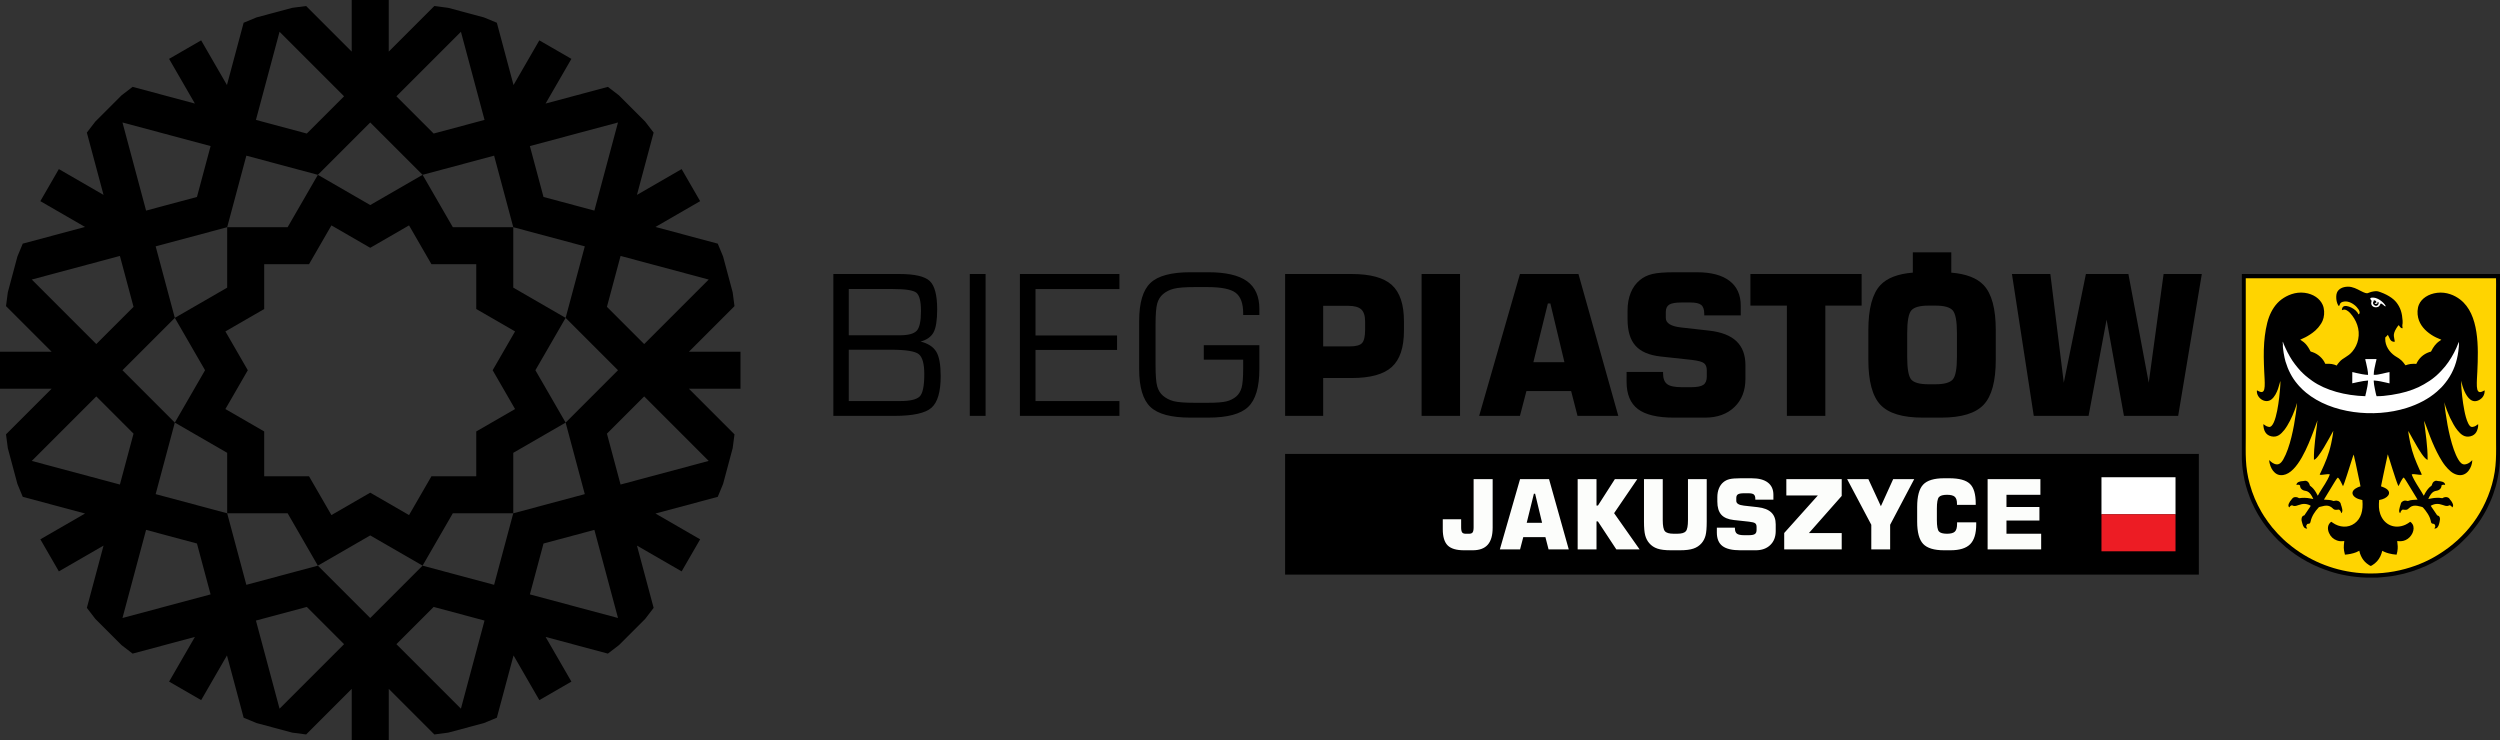
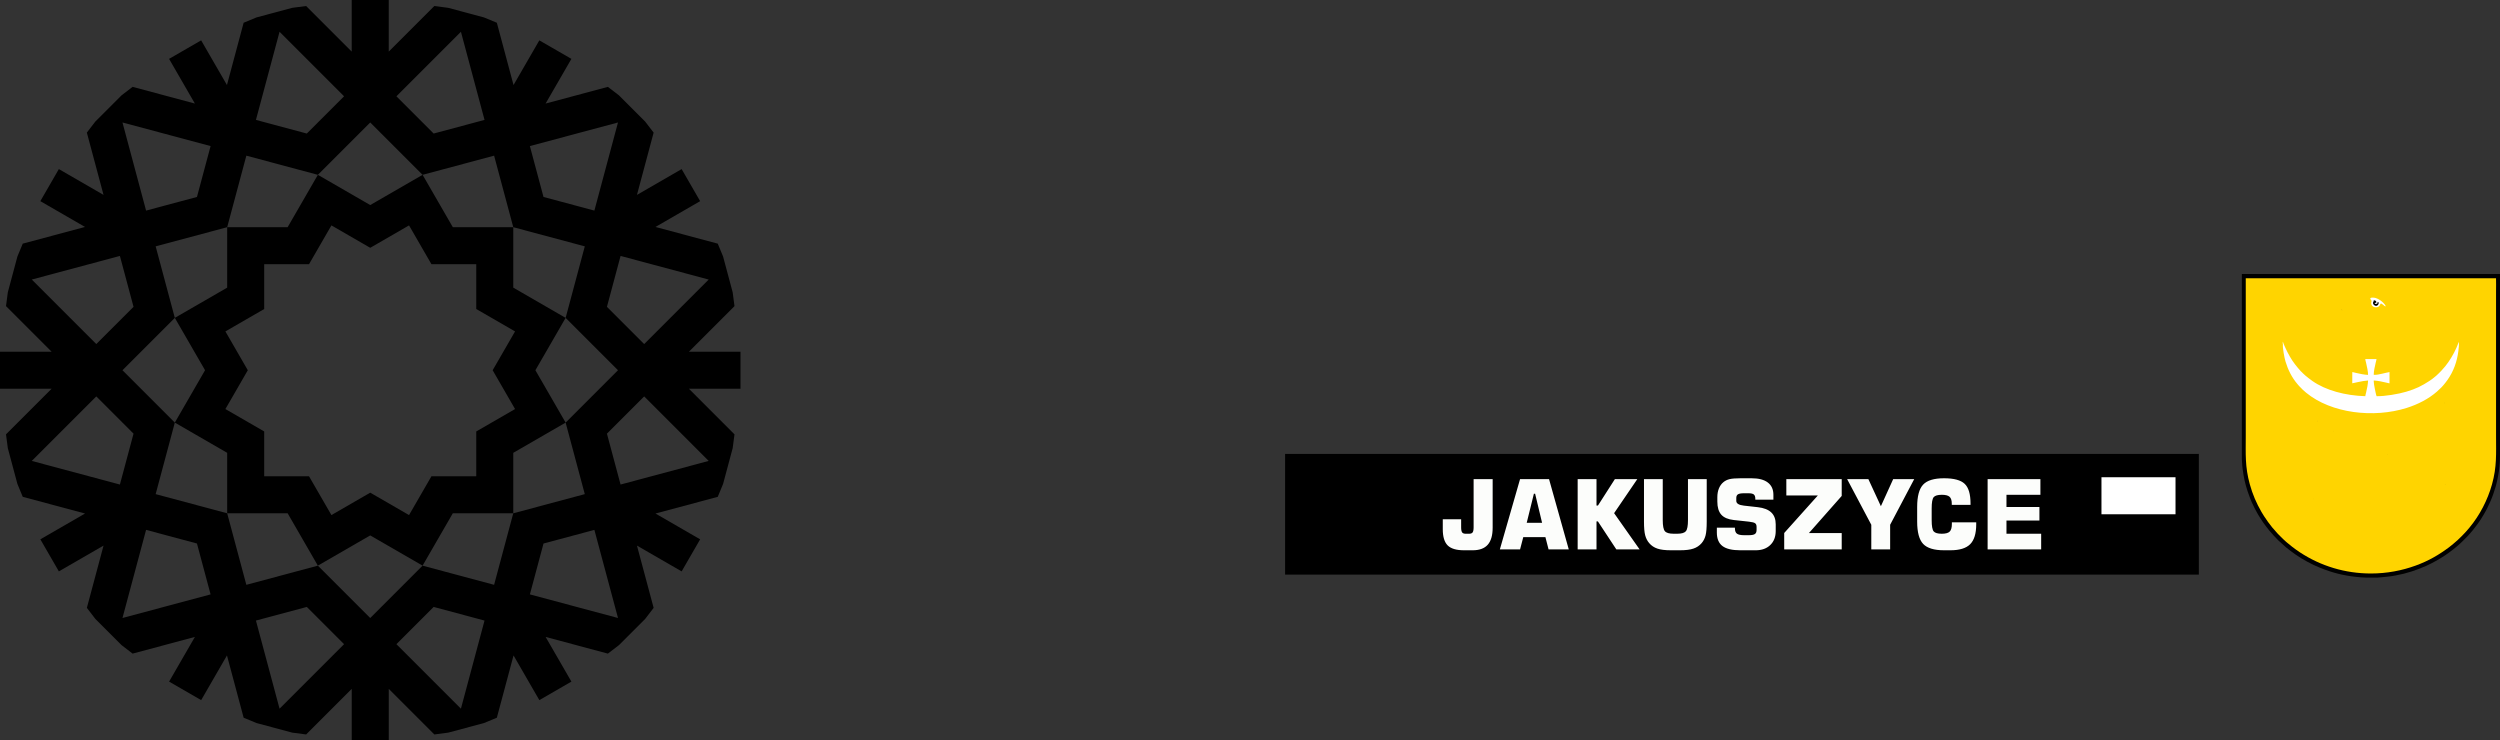
<svg xmlns="http://www.w3.org/2000/svg" version="1.1" id="Layer_1" x="0px" y="0px" width="352.72px" height="104.471px" viewBox="0 0 352.72 104.471" enable-background="new 0 0 352.72 104.471" xml:space="preserve">
  <rect x="0" y="0" width="352.72" height="104.471" fill="#333333" stroke="none" />
  <g>
    <path fill-rule="evenodd" clip-rule="evenodd" d="M40.583,32.053l4.265-7.388l7.387,4.266l7.387-4.266l4.265,7.388h8.53v8.53   l7.387,4.266l-4.265,7.387l4.265,7.388l-7.388,4.265v8.53h-8.53l-4.265,7.387l-7.387-4.265l-7.387,4.265l-4.265-7.388h-8.53v-8.53   l-7.387-4.265l4.265-7.388l-4.265-7.387l7.387-4.265v-8.53H40.583L40.583,32.053z M37.276,37.277v6.322l-5.475,3.161l3.161,5.476   l-3.161,5.475l5.475,3.162v6.322h6.322l3.161,5.476l5.476-3.161l5.475,3.161l3.162-5.476h6.322v-6.322l5.475-3.161l-3.161-5.476   l3.161-5.476l-5.475-3.161v-6.322h-6.322l-3.162-5.476l-5.475,3.161l-5.475-3.161l-3.161,5.476H37.276L37.276,37.277z    M2.456,36.193c-0.45,1.682-0.901,3.363-1.352,5.046l-0.257,1.952l6.434,6.433H0v5.224h7.279L0.847,61.28l0.257,1.952   c0.451,1.682,0.901,3.363,1.352,5.046l0.754,1.819l8.788,2.354l-6.305,3.64l2.612,4.523l6.305-3.64l-2.354,8.787l1.199,1.563   c1.231,1.23,2.462,2.462,3.693,3.693l1.562,1.198l8.788-2.354l-3.641,6.305l4.524,2.612l3.64-6.305l2.354,8.787l1.819,0.754   c1.681,0.45,3.363,0.901,5.045,1.352l1.952,0.257l6.433-6.433v7.28h5.224v-7.28l6.433,6.433l1.952-0.257   c1.682-0.45,3.364-0.901,5.046-1.352l1.819-0.754l2.355-8.787l3.64,6.305l4.524-2.612l-3.64-6.304l8.787,2.354l1.563-1.198   c1.231-1.231,2.462-2.462,3.694-3.693l1.198-1.563l-2.355-8.787l6.305,3.64l2.611-4.523l-6.304-3.64l8.787-2.354l0.753-1.819   c0.451-1.682,0.902-3.363,1.353-5.046l0.257-1.951l-6.433-6.434h7.28v-5.224h-7.28l6.433-6.433l-0.257-1.952   c-0.451-1.682-0.901-3.363-1.352-5.046l-0.753-1.818l-8.788-2.354l6.304-3.641l-2.611-4.523l-6.305,3.64l2.354-8.787l-1.199-1.563   c-1.231-1.23-2.462-2.462-3.693-3.693l-1.562-1.199l-8.788,2.355l3.64-6.305l-4.524-2.612l-3.64,6.304l-2.354-8.787l-1.819-0.753   c-1.682-0.451-3.364-0.901-5.045-1.352L61.28,0.847L54.847,7.28V0h-5.224v7.28l-6.433-6.433l-1.952,0.257   c-1.682,0.451-3.364,0.901-5.045,1.352l-1.819,0.754l-2.354,8.787l-3.64-6.304l-4.524,2.612l3.64,6.305l-8.787-2.355l-1.562,1.199   c-1.231,1.231-2.463,2.462-3.694,3.693l-1.199,1.563l2.355,8.787l-6.305-3.64l-2.612,4.523l6.305,3.64l-8.787,2.354L2.456,36.193   L2.456,36.193z M27.788,27.789l1.924-7.179l-12.433-3.331l3.331,12.433L27.788,27.789L27.788,27.789z M36.109,16.917L39.44,4.484   l9.102,9.102l-5.255,5.255L36.109,16.917L36.109,16.917z M55.929,13.585l9.102-9.102l3.331,12.433l-7.178,1.924L55.929,13.585   L55.929,13.585z M74.759,20.61l1.923,7.179l7.178,1.924l3.331-12.434L74.759,20.61L74.759,20.61z M87.555,36.109l12.433,3.332   l-9.102,9.102l-5.255-5.255L87.555,36.109L87.555,36.109z M90.886,55.929l9.101,9.102l-12.433,3.331l-1.923-7.178L90.886,55.929   L90.886,55.929z M83.861,74.76l-7.178,1.923l-1.923,7.178l12.433,3.331L83.861,74.76L83.861,74.76z M68.361,87.555L65.03,99.988   l-9.101-9.102l5.254-5.255L68.361,87.555L68.361,87.555z M48.542,90.886l-9.101,9.101l-3.332-12.433l7.178-1.923L48.542,90.886   L48.542,90.886z M29.711,83.861l-1.923-7.178l-7.178-1.924l-3.331,12.433L29.711,83.861L29.711,83.861z M16.917,68.362   L4.483,65.031l9.102-9.102l5.255,5.255L16.917,68.362L16.917,68.362z M13.585,48.542L4.483,39.44l12.433-3.331l1.924,7.179   L13.585,48.542L13.585,48.542z M17.278,52.236l7.387,7.387l-2.704,10.091v0.001l0,0l10.091,2.703l2.704,10.092h0l0,0l10.091-2.704   l7.387,7.388l0-0.001v0.001l7.387-7.388l10.091,2.704l0,0l0,0l2.704-10.091l10.092-2.704l0,0   c-0.902-3.364-1.803-6.728-2.704-10.091l7.387-7.388h0c-2.462-2.463-4.924-4.925-7.387-7.387l2.704-10.092l0,0   c-3.364-0.901-6.728-1.803-10.091-2.704l-2.704-10.091l-10.091,2.703l-7.387-7.387l-7.387,7.387l-10.091-2.704l0,0.001   c-0.901,3.363-1.803,6.727-2.704,10.091c-3.719,0.996-6.657,1.784-10.091,2.704c0.901,3.363,1.802,6.727,2.704,10.091   L17.278,52.236L17.278,52.236L17.278,52.236L17.278,52.236L17.278,52.236z" />
    <path fill-rule="evenodd" clip-rule="evenodd" d="M352.72,38.659h-36.423v25.732v0.42c0.001,0.018,0.003,0.033,0.005,0.049   l0.031,0.46c0.008,0.289,0.042,0.591,0.078,0.869c0.15,1.137,0.338,2.045,0.698,3.126c0.233,0.699,0.489,1.378,0.821,2.039   c0.056,0.113,0.091,0.216,0.152,0.321l0.332,0.613c0.063,0.115,0.115,0.206,0.178,0.315c0.112,0.196,0.236,0.391,0.359,0.587   c0.125,0.2,0.26,0.38,0.39,0.575c0.229,0.347,0.563,0.752,0.818,1.076c0.194,0.246,1.042,1.189,1.25,1.372l1.13,1.019   c0.883,0.714,1.836,1.399,2.838,1.934c0.06,0.031,0.093,0.056,0.152,0.085l0.783,0.4c0.109,0.056,0.219,0.101,0.333,0.158   c0.331,0.166,1.019,0.429,1.357,0.555c1.641,0.613,3.3,0.953,5.101,1.092c0.315,0.024,0.51,0.032,0.717,0.035h0.688h0.973   c0.079-0.004,0.1-0.019,0.191-0.02c0.102,0,0.146-0.006,0.223-0.015c0.82-0.088,1.23-0.103,2.117-0.268   c1.62-0.302,2.92-0.74,4.344-1.374l0.639-0.31c0.685-0.343,1.758-0.968,2.388-1.436c0.426-0.316,0.796-0.585,1.212-0.938   c0.277-0.234,0.613-0.536,0.866-0.791l0.719-0.72c0.174-0.208,0.398-0.435,0.552-0.633c0.041-0.053,0.071-0.078,0.117-0.138   c0.21-0.271,0.418-0.516,0.621-0.798c0.074-0.104,0.137-0.185,0.205-0.288c0.066-0.101,0.125-0.178,0.192-0.28   c0.067-0.101,0.126-0.184,0.19-0.284c0.17-0.267,0.551-0.896,0.701-1.192c0.057-0.11,0.099-0.209,0.161-0.312l0.458-0.981   c0.275-0.617,0.565-1.468,0.751-2.126c0.194-0.69,0.472-2.038,0.518-2.797c0.009-0.149,0.035-0.299,0.036-0.456l0.026-0.447   c0.005-0.029,0.008-0.265,0.011-0.646V53.919C352.72,48.833,352.72,43.746,352.72,38.659z" />
    <path fill-rule="evenodd" clip-rule="evenodd" fill="#FFD400" d="M334.509,80.913c2.254,0,4.376-0.412,6.303-1.113   c1.809-0.658,3.285-1.505,4.777-2.634c0.458-0.346,0.613-0.504,1.003-0.836c0.046-0.038,0.078-0.056,0.12-0.1   c0.057-0.061,0.064-0.07,0.119-0.117c0.16-0.137,0.133-0.132,0.24-0.232c0.082-0.078,0.154-0.144,0.232-0.224   c0.077-0.08,0.151-0.17,0.232-0.241c0.174-0.155,0.281-0.308,0.449-0.479l0.428-0.5c1.449-1.739,2.564-3.898,3.177-6.095   c0.698-2.504,0.573-4.288,0.573-6.846V41.117c0-0.609,0.02-1.251-0.002-1.856l-35.31-0.001v22.236c0,2.564-0.123,4.319,0.571,6.832   c0.393,1.424,0.936,2.675,1.648,3.906c0.117,0.203,0.23,0.385,0.353,0.576c0.427,0.669,0.691,1.001,1.162,1.606l0.647,0.735   c0.085,0.086,0.128,0.163,0.227,0.247c0.119,0.1,0.519,0.536,0.695,0.689c0.087,0.074,0.157,0.153,0.248,0.226   c0.046,0.036,0.068,0.067,0.113,0.105c0.053,0.045,0.07,0.055,0.127,0.109l0.773,0.63c0.402,0.299,0.637,0.48,1.072,0.767   C327.423,79.857,330.869,80.913,334.509,80.913z" />
-     <path fill-rule="evenodd" clip-rule="evenodd" d="M330.433,43.6c-0.004,0.057-0.025,0.128,0.014,0.155   c0.26-0.109,0.41-0.102,0.662,0.033c0.17,0.091,0.36,0.257,0.465,0.373c0.869,0.967,1.432,2.289,1.139,3.72   c-0.137,0.67-0.413,1.211-0.812,1.701c-0.632,0.777-1.349,0.885-1.851,1.5c-0.092,0.113-0.305,0.353-0.361,0.493   c-0.105-0.025-0.236-0.096-0.354-0.132c-0.523-0.161-0.787-0.097-1.268-0.116c-0.316-0.763-1.032-1.392-1.809-1.651   c-0.344-0.115-0.206,0.009-0.441-0.415c-0.192-0.348-0.456-0.713-0.762-0.968c-0.221-0.184-0.396-0.267-0.516-0.365   c0.016-0.013,0-0.005,0.036-0.023l0.685-0.319c0.347-0.172,1.008-0.597,1.27-0.842c0.053-0.049,0.094-0.07,0.14-0.116l0.403-0.415   c0.334-0.446,0.59-0.723,0.754-1.379c0.146-0.591,0.106-1.305-0.126-1.827c-0.395-0.884-1.313-1.535-2.542-1.696   c-1.313-0.172-2.49,0.355-3.271,0.937c-0.821,0.611-1.397,1.524-1.756,2.487c-0.375,1.008-0.596,2.415-0.682,3.577   c-0.104,1.386-0.057,2.747,0.005,4.134c0.028,0.657,0.097,1.408,0.063,2.059c-0.064,1.265-0.754,0.708-1.094,0.567   c-0.123,1.041,1.169,1.967,2.05,1.278c0.9-0.704,1.183-2.476,1.25-2.598c0.033,0.313-0.013,0.794-0.037,1.115   c-0.063,0.853-0.485,5.51-1.562,5.366c-0.455-0.061-0.598-0.31-0.797-0.385c0.016,0.897,0.349,1.529,1.113,1.71   c0.844,0.199,1.363-0.294,1.84-0.889c0.553-0.691,1.113-1.855,1.449-2.757c0.066-0.178,0.127-0.348,0.187-0.524   c0.058-0.172,0.106-0.385,0.169-0.537c0.006,0.215-0.13,1.198-0.167,1.47c-0.272,1.971-0.816,4.824-1.774,6.492   c-0.381,0.665-0.813,0.941-1.54,0.479c-0.148-0.096-0.331-0.259-0.44-0.384c-0.016,0.535,0.285,1.207,0.533,1.511   c0.293,0.356,0.689,0.711,1.433,0.6c2.044-0.305,3.554-4.295,4.241-6.083c0.096-0.248,0.186-0.502,0.28-0.757l0.278-0.76   l0.031-0.068c0.01,0.064,0.018,0.055-0.016,0.103c0.008,0.149-0.125,1.095-0.154,1.321c-0.055,0.438-0.107,0.873-0.158,1.313   c-0.105,0.908-0.185,1.847-0.166,2.771c0.557,0.031,2.303-3.301,2.707-4.03l0.037-0.043l-0.023,0.068   c-0.004,0.326-0.209,1.361-0.287,1.719c-0.337,1.544-0.807,2.659-1.457,4.042c-0.046,0.097-0.135,0.252-0.162,0.344   c0.203,0.132,1.085-0.152,1.429-0.03c-0.319,0.926-0.995,1.789-1.487,2.636c-0.063,0.109-0.139,0.274-0.213,0.375   c-0.09-0.15-0.157-0.308-0.25-0.46c-0.249-0.414-0.457-0.666-0.826-0.939c-0.072-0.053-0.072-0.172-0.107-0.257   c-0.072-0.172-0.187-0.307-0.324-0.386c-0.246-0.142-0.356-0.03-0.607-0.022c-0.342,0.01-0.891,0.119-0.895,0.549   c0.265-0.063,0.307-0.067,0.506,0.066c-0.01,0.313,0.158,0.486,0.325,0.605c0.351,0.254,0.722,0.006,1.2,0.676   c0.1,0.141,0.273,0.433,0.334,0.611l0.02,0.04l-0.037-0.021c-0.49-0.074-0.584-0.145-1.183-0.166   c-0.206-0.007-0.444-0.003-0.641,0.037c-0.293,0.06-0.143-0.074-0.518-0.13c-0.522-0.079-0.633,0.277-0.757,0.402   c-0.158,0.159-0.604,0.807-0.252,1.043c0.068-0.074,0.063-0.167,0.234-0.259c0.184-0.099,0.208,0.015,0.373,0.047   c0.479,0.097,0.904-0.348,1.673-0.272c0.227,0.022,0.602,0.143,0.739,0.263c-0.05,0.109-0.189,0.286-0.26,0.394l-0.537,0.792   c-0.041,0.062-0.073,0.154-0.15,0.176c-0.121,0.035-0.152,0.038-0.225,0.123c-0.153,0.181-0.166,0.531-0.074,0.785   c0.04,0.112,0.047,0.147,0.076,0.271c0.08,0.343,0.268,0.704,0.667,0.662c-0.029-0.138-0.2-0.195-0.114-0.435   c0.016-0.045,0.087-0.16,0.109-0.182c0.142-0.136,0.399,0.091,0.49-0.384c0.137-0.715,0.637-1.451,1.068-1.9   c0.059-0.062,0.063-0.106,0.154-0.138l0.708-0.167c0.419-0.067,0.677-0.009,0.974,0.18c0.258,0.164,0.307,0.423,0.795,0.384   c0.235-0.019,0.264-0.102,0.438,0.076c0.152,0.156,0.127,0.297,0.2,0.396c0.298-0.262,0.044-0.88-0.048-1.168   c-0.025-0.078-0.032-0.158-0.063-0.228c-0.133-0.303-0.49-0.431-0.811-0.357c-0.113,0.026-0.115,0.067-0.221,0.024   c-0.422-0.172-0.814-0.137-1.316-0.183l1.436-2.365c0.105-0.162,0.4-0.68,0.531-0.744c0.289,0.216,0.551,0.901,0.723,1.214   c0.192-0.332,0.975-2.881,1.129-3.35c0.063-0.188,0.309-1.01,0.387-1.111c0.052,0.343,0.17,0.757,0.246,1.107l0.473,2.241   c0.073,0.372,0.183,0.772,0.235,1.141c-0.233,0.044-0.612,0.228-0.769,0.345c-0.605,0.452-0.396,0.987,0.186,1.303   c0.278,0.15,0.518,0.198,0.847,0.281c0.143,1.521-0.198,2.618-1.087,3.279c-0.938,0.698-2.167,0.586-3.119-0.091   c-0.055-0.039-0.113-0.093-0.164-0.124c-0.135,0.061-0.267,0.21-0.342,0.341c-0.299,0.523-0.092,1.158,0.204,1.596   c0.278,0.412,0.762,0.715,1.286,0.789c0.271,0.039,0.42-0.002,0.671-0.006c-0.1,0.882-0.124,1.044,0.091,1.919   c0.514-0.035,1.11-0.15,1.582-0.337c0.168-0.066,0.304-0.158,0.445-0.216c0.082,0.47,0.343,1.01,0.576,1.304   c0.141,0.178,0.294,0.349,0.467,0.48c0.069,0.054,0.488,0.365,0.575,0.362s0.499-0.304,0.565-0.357   c0.45-0.365,0.772-0.851,0.952-1.416c0.03-0.097,0.064-0.275,0.104-0.365c0.059,0.018,0.145,0.073,0.203,0.104   c0.207,0.106,0.48,0.196,0.707,0.258c0.33,0.087,0.754,0.166,1.111,0.184c0.029-0.142,0.076-0.271,0.104-0.428   c0.102-0.582,0.055-0.927-0.014-1.496c0.453,0.054,0.802,0.035,1.183-0.138c0.876-0.396,1.392-1.515,0.988-2.222   c-0.074-0.13-0.211-0.292-0.349-0.353c-0.064,0.04-0.105,0.077-0.162,0.118c-0.058,0.043-0.102,0.069-0.164,0.11   c-0.099,0.066-0.229,0.138-0.354,0.193c-1.488,0.662-2.992,0.023-3.53-1.502c-0.237-0.673-0.22-1.251-0.163-1.992   c1.22-0.192,1.854-1.013,1.024-1.583c-0.271-0.188-0.444-0.217-0.761-0.35c0.211-1.088,0.47-2.235,0.699-3.333l0.241-1.103   l0.024-0.056l0.018,0.029c0.014,0.117,0.133,0.42,0.175,0.554c0.294,0.936,0.583,1.877,0.895,2.803   c0.071,0.213,0.321,0.949,0.419,1.076l0.322-0.645c0.059-0.107,0.115-0.206,0.184-0.31c0.066-0.101,0.141-0.226,0.246-0.255   c0.065,0.109,0.173,0.235,0.256,0.363c0.088,0.134,0.163,0.263,0.246,0.392l1.436,2.358c-0.475,0.055-0.913,0.012-1.314,0.181   c-0.167,0.07-0.342-0.155-0.732,0.031c-0.311,0.149-0.309,0.361-0.363,0.529c-0.078,0.246-0.359,1.029-0.043,1.171   c0.026-0.054,0.043-0.152,0.071-0.215c0.032-0.07,0.071-0.125,0.118-0.173c0.166-0.172,0.186-0.105,0.436-0.084   c0.455,0.038,0.5-0.168,0.795-0.379c0.266-0.191,0.575-0.246,0.971-0.187c0.162,0.024,0.322,0.063,0.479,0.105   c0.231,0.063,0.268,0.045,0.401,0.199l0.265,0.318c0.244,0.311,0.52,0.734,0.664,1.121c0.195,0.527,0.083,0.723,0.396,0.785   c0.134,0.026,0.242-0.014,0.336,0.247c0.075,0.208-0.066,0.295-0.117,0.427c0.383,0.071,0.588-0.32,0.665-0.634   c0.073-0.297,0.337-1.072-0.198-1.198c-0.102-0.024-0.104-0.083-0.162-0.166c-0.092-0.135-0.174-0.261-0.271-0.402   c-0.091-0.134-0.178-0.256-0.265-0.392c-0.086-0.136-0.199-0.268-0.27-0.406c0.122-0.112,0.505-0.238,0.721-0.261   c0.766-0.08,1.182,0.346,1.664,0.275c0.185-0.026,0.194-0.147,0.378-0.063c0.104,0.05,0.208,0.153,0.239,0.275   c0.354-0.203-0.016-0.79-0.15-0.946c-0.05-0.06-0.111-0.112-0.15-0.177c-0.07-0.113-0.057-0.11-0.15-0.195   c-0.118-0.106-0.328-0.163-0.534-0.135c-0.366,0.052-0.252,0.191-0.505,0.136c-0.195-0.044-0.446-0.048-0.654-0.041   c-0.591,0.02-0.711,0.092-1.213,0.17c0.063-0.196,0.226-0.466,0.328-0.616c0.457-0.669,0.863-0.451,1.205-0.688   c0.174-0.122,0.34-0.296,0.334-0.618c0.202-0.112,0.216-0.114,0.482-0.07c0.028-0.036,0.016-0.032,0.013-0.094   c-0.065-0.371-0.653-0.423-0.948-0.445c-0.258-0.019-0.311-0.12-0.574,0.042c-0.344,0.212-0.279,0.55-0.418,0.638   c-0.326,0.206-0.613,0.597-0.814,0.935c-0.076,0.127-0.172,0.348-0.246,0.452c-0.457-0.823-0.893-1.399-1.33-2.201   c-0.098-0.18-0.322-0.618-0.369-0.814c0.41-0.108,0.973,0.117,1.426,0.051c-0.015-0.108-0.255-0.554-0.314-0.688   c-0.592-1.323-0.996-2.277-1.311-3.753c-0.064-0.305-0.31-1.48-0.281-1.737c0.018,0.075,1.158,2.065,1.219,2.166   c0.244,0.412,1.057,1.821,1.506,1.907c0.001-0.97-0.06-1.875-0.172-2.824c-0.052-0.443-0.105-0.887-0.162-1.331   c-0.027-0.22-0.055-0.439-0.083-0.663c-0.021-0.169-0.083-0.531-0.071-0.68c0.396,0.985,0.73,2.01,1.141,2.979   c0.424,1.002,0.869,1.913,1.401,2.752c0.126,0.197,0.282,0.424,0.424,0.596c0.453,0.548,0.997,1.158,1.802,1.311   c1.287,0.242,2.003-1.103,2.024-2.091c-0.085,0.051-0.437,0.53-1.046,0.601c-0.439,0.051-0.736-0.364-0.936-0.7   c-0.914-1.535-1.514-4.585-1.769-6.447c-0.063-0.462-0.153-1.016-0.173-1.482c-0.027-0.054-0.023-0.028-0.004-0.078l0.025,0.075   c0.031,0.332,0.623,1.774,0.76,2.045c0.336,0.668,0.629,1.254,1.042,1.763c0.476,0.585,1.002,1.068,1.841,0.859   c0.403-0.101,0.652-0.317,0.818-0.584c0.161-0.259,0.309-0.76,0.269-1.124c-0.238,0.122-0.331,0.313-0.772,0.386   c-0.341,0.057-0.518-0.276-0.637-0.511c-0.244-0.485-0.425-1.203-0.538-1.792c-0.128-0.664-0.232-1.334-0.309-2.021   c-0.054-0.482-0.183-1.771-0.134-2.196c0.002,0.12,0.144,0.62,0.186,0.759c0.074,0.238,0.162,0.489,0.26,0.706   c0.435,0.963,1.123,1.865,2.203,1.187c0.35-0.22,0.686-0.661,0.654-1.293c-0.265,0.106-1.033,0.736-1.095-0.546   c-0.032-0.663,0.032-1.405,0.063-2.073c0.164-3.462,0.285-8.109-2.42-10.193c-0.777-0.6-1.929-1.11-3.248-0.95   c-1.223,0.148-2.209,0.799-2.576,1.682c-0.222,0.535-0.248,1.236-0.105,1.831c0.252,1.059,0.988,1.833,1.855,2.405   c0.209,0.139,0.428,0.265,0.674,0.382c0.107,0.052,0.711,0.294,0.744,0.323c-0.135,0.132-0.48,0.243-0.923,0.8   c-0.204,0.257-0.348,0.498-0.495,0.799c-0.058,0.118-0.067,0.068-0.291,0.145c-0.865,0.297-1.469,0.892-1.82,1.659   c-0.289-0.008-0.531-0.022-0.82,0.017c-0.29,0.039-0.457,0.106-0.706,0.187c-0.187-0.189-0.306-0.531-0.913-0.963   c-0.182-0.13-0.402-0.24-0.582-0.364c-0.759-0.519-1.383-1.405-1.367-2.406c0.006-0.348,0.012-0.15,0.268-0.446   c0.031-0.036,0.06-0.095,0.098-0.132c0.275,0.428,0.303,1.039,0.979,0.989c-0.037-0.614-0.375-0.923,0.213-1.882   c0.084-0.139,0.243-0.382,0.34-0.467l0.057,0.062c0.105,0.145,0.243,0.416,0.5,0.374c-0.113-0.586,0.036-0.433-0.002-1.048   c-0.067-1.075-0.287-1.865-0.923-2.653c-0.331-0.41-0.88-0.774-1.352-1.017c-0.265-0.136-0.534-0.251-0.825-0.358   c-0.41-0.15-0.551-0.188-1.028-0.11c-0.922,0.149-0.622,0.526-1.802-0.082c-0.504-0.26-1.111-0.604-1.799-0.591   c-0.737,0.015-1.316,0.314-1.533,0.839c-0.119,0.288-0.12,0.714-0.073,1.043c0.04,0.277,0.175,0.74,0.349,0.847   c0.182-0.117,0.018-0.533,0.742-0.634c1.283-0.18,2.701,1.596,2,1.811c-0.216-0.739-1.728-1.46-2.14-1.077   C330.513,43.342,330.441,43.457,330.433,43.6z" />
    <path fill-rule="evenodd" clip-rule="evenodd" fill="#FFFFFF" d="M335.042,52.881c-0.052,0.024-0.081,0.024-0.151,0.019   c-0.002-0.065-0.004-0.098,0.021-0.146c-0.021-0.291,0.184-1.229,0.271-1.584c0.035-0.146,0.1-0.362,0.115-0.507h-1.591   c0.017,0.15,0.084,0.38,0.12,0.532c0.103,0.428,0.297,1.312,0.276,1.7c-0.524-0.025-1.178-0.155-1.696-0.279   c-0.158-0.038-0.379-0.104-0.527-0.122l-0.005,1.586c0.075,0.001,1.478-0.363,2.233-0.396c-0.021,0.537-0.154,1.151-0.275,1.675   c-0.038,0.165-0.102,0.378-0.123,0.539c-2.83-0.083-5.586-0.827-7.463-2.148c-0.527-0.371-0.602-0.455-1.016-0.788   c-0.055-0.044-0.097-0.094-0.15-0.14c-0.188-0.159-0.154-0.146-0.305-0.297c-0.056-0.057-0.099-0.09-0.16-0.149   c-0.211-0.207-0.637-0.745-0.822-0.98c-0.486-0.618-0.99-1.509-1.334-2.272c-0.082-0.181-0.32-0.684-0.35-0.855   c-0.051,0.063-0.008,0.176-0.02,0.317c-0.061,0.487,0.211,1.905,0.365,2.418c0.356,1.182,0.902,2.269,1.682,3.182l0.244,0.284   c0.047,0.046,0.053,0.047,0.091,0.091c0.206,0.242,0.628,0.625,0.89,0.841c3.563,2.932,9.541,3.611,14.168,2.159   c1.641-0.515,3.131-1.297,4.295-2.316c0.236-0.207,0.409-0.395,0.619-0.582l0.261-0.286c0.211-0.247,0.406-0.489,0.608-0.776   c0.852-1.211,1.334-2.55,1.531-4.058c0.044-0.329,0.113-1.001,0.077-1.318c-0.125,0.255-0.23,0.576-0.351,0.845   c-0.412,0.923-0.959,1.842-1.586,2.619l-0.563,0.639c-0.221,0.226-0.44,0.456-0.681,0.666l-0.248,0.208   c-0.211,0.174-0.455,0.366-0.697,0.522c-1.143,0.743-1.913,1.125-3.288,1.538c-1.106,0.333-3.04,0.662-4.198,0.636   c-0.068-0.114-0.211-0.857-0.251-1.049c-0.079-0.376-0.144-0.745-0.161-1.145l0.049-0.012c0.005,0,0.011-0.001,0.017-0.002   c0.021-0.001,0.058,0.002,0.079,0.004c0.514,0.04,1.036,0.151,1.539,0.27c0.168,0.039,0.381,0.102,0.549,0.126v-1.595   C336.646,52.566,335.514,52.914,335.042,52.881z" />
    <path fill-rule="evenodd" clip-rule="evenodd" fill="#FFFFFF" d="M335.878,42.835c0.241-0.055,0.489,0.408,0.719,0.388   c-0.01-0.145-0.271-0.43-0.343-0.501c-0.276-0.278-0.659-0.548-1.06-0.671c-0.168-0.053-0.617-0.117-0.746,0.008   c-0.096,0.094,0.043,0.212,0.086,0.271c0.101,0.142,0.069,0.135,0.032,0.303c-0.122,0.547,0.442,0.855,0.913,0.676   C335.789,43.191,335.794,42.934,335.878,42.835z" />
    <path fill-rule="evenodd" clip-rule="evenodd" d="M335.625,42.702c-0.055-0.052-0.095-0.079-0.171-0.114   c0.001,0.122-0.008,0.234-0.1,0.268c-0.1,0.035-0.242,0.028-0.32-0.026c0.014-0.094,0.113-0.104,0.24-0.14   c0.021-0.231-0.129-0.303-0.368-0.326c-0.007,0.118,0.005,0.131-0.05,0.214c-0.041,0.063-0.063,0.116-0.051,0.21   c0.019,0.139,0.129,0.25,0.225,0.304C335.36,43.278,335.591,43,335.625,42.702z" />
    <path fill-rule="evenodd" clip-rule="evenodd" fill="#FFFFFF" d="M322.091,48.583c0.012-0.142-0.031-0.254,0.02-0.317l-0.042-0.057   C322.066,48.318,322.049,48.5,322.091,48.583z" />
    <path fill-rule="evenodd" clip-rule="evenodd" fill="#FFFFFF" d="M335.042,52.881l-0.138,0.007l0.008-0.135   c-0.025,0.049-0.109,0.122-0.107,0.188C334.875,52.946,334.99,52.906,335.042,52.881z" />
    <path fill-rule="evenodd" clip-rule="evenodd" fill="#816E2C" d="M330.447,43.755c-0.039-0.027-0.018-0.099-0.014-0.155   c-0.042,0.029-0.025,0.12-0.017,0.171C330.478,43.778,330.421,43.775,330.447,43.755z" />
    <path fill-rule="evenodd" clip-rule="evenodd" fill="#88752E" d="M326.931,59.418l0.016,0.034c0.033-0.048,0.025-0.038,0.016-0.103   L326.931,59.418z" />
    <path fill-rule="evenodd" clip-rule="evenodd" fill="#806B2B" d="M344.951,68.412l0.021,0.019c0.02-0.074,0.021-0.058-0.009-0.112   C344.966,68.379,344.979,68.375,344.951,68.412z" />
    <path fill-rule="evenodd" clip-rule="evenodd" fill="#685B25" d="M344.888,56.888l0.021-0.003l-0.025-0.075   C344.865,56.86,344.861,56.834,344.888,56.888z" />
    <polygon fill-rule="evenodd" clip-rule="evenodd" fill="#675924" points="329.175,60.829 329.189,60.854 329.212,60.786  " />
    <path fill-rule="evenodd" clip-rule="evenodd" fill="#685B25" d="M336.875,64.175c0.022-0.022,0.025-0.016,0.042-0.026L336.9,64.12   L336.875,64.175z" />
    <polygon fill-rule="evenodd" clip-rule="evenodd" fill="#4A4219" points="326.349,70.401 326.386,70.422 326.367,70.382  " />
    <rect x="181.313" y="64.042" fill-rule="evenodd" clip-rule="evenodd" width="128.917" height="17.029" />
-     <path fill-rule="evenodd" clip-rule="evenodd" d="M119.751,47.303h7.218c1.174,0,1.959-0.211,2.363-0.633   c0.404-0.422,0.605-1.349,0.605-2.785c0-1.372-0.215-2.23-0.646-2.584c-0.427-0.349-1.523-0.522-3.291-0.522h-6.25V47.303   L119.751,47.303z M119.751,56.582h7.296c1.327,0,2.216-0.202,2.675-0.61c0.455-0.408,0.684-1.473,0.684-3.185   c0-1.445-0.257-2.381-0.767-2.808s-1.835-0.638-3.974-0.638h-5.915V56.582L119.751,56.582z M117.576,58.674V38.659h9.311   c2.152,0,3.579,0.325,4.281,0.981c0.702,0.652,1.056,1.987,1.056,4.006c0,1.551-0.174,2.635-0.519,3.259   c-0.344,0.623-0.95,1.05-1.822,1.284c1.06,0.267,1.794,0.743,2.212,1.432c0.417,0.684,0.624,1.84,0.624,3.46   c0,2.207-0.436,3.689-1.303,4.451s-2.611,1.143-5.227,1.143H117.576L117.576,58.674z M136.825,58.674V38.659h2.23v20.016H136.825   L136.825,58.674z M143.896,58.674V38.659h14.042v2.12h-11.839v6.553h11.504v2.037h-11.504v7.213h11.839v2.093H143.896   L143.896,58.674z M160.724,45.271c0-2.557,0.528-4.337,1.588-5.346c1.055-1.01,2.932-1.515,5.621-1.515h2.542   c2.464,0,4.286,0.418,5.456,1.257c1.17,0.84,1.752,2.147,1.752,3.924v0.849h-2.285v-0.243c0-1.377-0.349-2.34-1.051-2.882   c-0.698-0.541-2.033-0.812-4.006-0.812h-1.762c-1.372,0-2.358,0.078-2.96,0.229c-0.601,0.151-1.11,0.408-1.533,0.766   c-0.385,0.331-0.661,0.771-0.816,1.326c-0.156,0.556-0.234,1.556-0.234,2.997v5.703c0,1.432,0.078,2.428,0.234,2.982   c0.156,0.556,0.431,0.996,0.816,1.326c0.422,0.358,0.922,0.615,1.505,0.767c0.583,0.151,1.579,0.229,2.987,0.229h1.762   c1.271,0,2.175-0.068,2.703-0.202c0.528-0.133,0.986-0.362,1.372-0.684c0.358-0.308,0.611-0.721,0.762-1.248   c0.146-0.532,0.22-1.437,0.22-2.717v-1.234h-5.557v-2.037h7.842v3.354c0,2.565-0.527,4.35-1.588,5.354   c-1.055,1.005-2.931,1.505-5.621,1.505h-2.542c-2.689,0-4.566-0.5-5.621-1.505c-1.06-1.005-1.588-2.789-1.588-5.354V45.271z" />
-     <path fill-rule="evenodd" clip-rule="evenodd" d="M283.861,38.659h5.42l1.895,15.34l3.12-15.34h5.997l2.869,15.34l2.096-15.34   h5.393l-3.336,20.016h-7.65l-2.449-13.578l-2.543,13.578h-7.732L283.861,38.659L283.861,38.659z M269.878,35.601h5.425v2.864   c2.101,0.175,3.622,0.763,4.565,1.762c1.143,1.212,1.711,3.332,1.711,6.36v4.157c0,3.028-0.568,5.149-1.711,6.36   s-3.135,1.817-5.975,1.817h-2.634c-2.831,0-4.813-0.602-5.952-1.809c-1.138-1.206-1.707-3.331-1.707-6.369v-4.157   c0-3.037,0.569-5.162,1.707-6.369c0.943-1,2.466-1.584,4.57-1.755V35.601L269.878,35.601z M252.109,58.674V43.119h-5.148v-4.46   h15.693v4.46h-5.121v15.556H252.109L252.109,58.674z M229.492,52.48h5.148v0.201c0,0.726,0.193,1.229,0.578,1.515   c0.386,0.289,1.064,0.432,2.043,0.432h1.344c0.816,0,1.387-0.11,1.712-0.331c0.325-0.215,0.491-0.605,0.491-1.16v-0.872   c0-0.473-0.129-0.817-0.391-1.019c-0.257-0.207-0.844-0.367-1.758-0.473l-4.354-0.473c-1.621-0.179-2.809-0.684-3.557-1.523   s-1.12-2.084-1.12-3.73v-1.239c0-0.932,0.147-1.762,0.445-2.496c0.294-0.729,0.726-1.331,1.29-1.794   c0.481-0.404,1.068-0.693,1.757-0.858s1.721-0.248,3.089-0.248h3.217c2,0,3.528,0.404,4.584,1.212   c1.06,0.808,1.587,1.973,1.587,3.501v1.372h-5.148V44.28c0-0.602-0.142-1.019-0.422-1.253c-0.284-0.233-0.794-0.349-1.528-0.349   h-1.238c-0.854,0-1.437,0.101-1.758,0.303c-0.316,0.202-0.478,0.551-0.478,1.042v0.835c0,0.734,0.721,1.184,2.166,1.345l0,0   l3.964,0.444c1.717,0.198,2.992,0.693,3.837,1.496s1.267,1.933,1.267,3.382v1.923c0,1.656-0.514,2.982-1.547,3.979   c-1.032,0.995-2.418,1.496-4.157,1.496h-4.373c-2.335,0-4.038-0.404-5.099-1.212c-1.059-0.808-1.592-2.092-1.592-3.85V52.48   L229.492,52.48z M208.691,58.674l5.755-20.016h8.255l5.621,20.016h-5.754l-0.899-3.497h-6.31l-0.913,3.497H208.691L208.691,58.674z    M216.341,51.103h4.382l-1.987-8.292h-0.349L216.341,51.103L216.341,51.103z M200.57,58.674V38.659h5.424v20.016H200.57   L200.57,58.674z M186.683,48.873h3.738c0.882,0,1.465-0.155,1.749-0.473c0.289-0.312,0.431-0.944,0.431-1.895v-1.156   c0-0.794-0.184-1.363-0.545-1.698c-0.363-0.335-0.979-0.505-1.85-0.505h-3.523V48.873L186.683,48.873z M181.314,58.674V38.659   h9.393c2.639,0,4.529,0.519,5.667,1.551c1.138,1.037,1.707,2.739,1.707,5.116v1.317c0,2.382-0.569,4.093-1.712,5.13   c-1.143,1.041-3.033,1.561-5.662,1.561h-4.023v5.341H181.314L181.314,58.674z M269.081,47.033v3.295   c0,1.711,0.192,2.789,0.578,3.226c0.386,0.44,1.193,0.661,2.423,0.661h0.996c1.225,0,2.037-0.226,2.432-0.675   c0.395-0.445,0.592-1.519,0.592-3.212v-3.295c0-1.702-0.197-2.78-0.592-3.235c-0.395-0.454-1.207-0.679-2.432-0.679h-0.996   c-1.221,0-2.023,0.225-2.414,0.674C269.278,44.238,269.081,45.322,269.081,47.033z" />
-     <path fill-rule="evenodd" clip-rule="evenodd" fill="#FCFDFB" d="M210.595,74.473c0,1.066-0.231,1.859-0.693,2.382   c-0.461,0.521-1.168,0.782-2.12,0.782h-1.226c-1.079,0-1.848-0.229-2.309-0.688c-0.459-0.462-0.688-1.221-0.688-2.282v-1.407h2.591   v1.132c0,0.357,0.048,0.599,0.141,0.724c0.094,0.127,0.26,0.19,0.498,0.19h0.482c0.238,0,0.404-0.063,0.497-0.19   c0.093-0.125,0.141-0.366,0.141-0.724V67.6h2.687V74.473L210.595,74.473z M215.4,73.764h2.17l-0.983-4.106h-0.173L215.4,73.764   L215.4,73.764z M211.611,77.514l2.851-9.914h4.089l2.783,9.914h-2.85l-0.445-1.731h-3.125l-0.452,1.731H211.611L211.611,77.514z    M222.589,77.514V67.6h2.658v3.723h0.207l2.384-3.723h3.164l-3.271,4.801l3.598,5.113h-3.284l-2.604-3.954h-0.193v3.954H222.589   L222.589,77.514z M231.948,67.6h2.646v5.78c0,0.805,0.1,1.325,0.303,1.565c0.201,0.239,0.615,0.359,1.24,0.359h0.486   c0.621,0,1.029-0.118,1.23-0.353c0.199-0.236,0.299-0.759,0.299-1.572V67.6h2.646v5.987c0,0.889-0.055,1.54-0.164,1.959   c-0.109,0.416-0.293,0.779-0.555,1.084c-0.312,0.361-0.7,0.618-1.164,0.772c-0.463,0.157-1.091,0.234-1.881,0.234h-1.31   c-0.791,0-1.419-0.077-1.882-0.234c-0.464-0.154-0.85-0.411-1.156-0.772c-0.267-0.31-0.455-0.678-0.568-1.103   c-0.114-0.423-0.171-1.07-0.171-1.94V67.6L231.948,67.6z M242.227,74.446h2.55v0.1c0,0.359,0.096,0.609,0.287,0.751   c0.19,0.143,0.527,0.213,1.011,0.213h0.667c0.404,0,0.686-0.054,0.847-0.163c0.161-0.106,0.243-0.3,0.243-0.575v-0.432   c0-0.234-0.063-0.404-0.193-0.505c-0.127-0.103-0.418-0.182-0.87-0.233l-2.157-0.234c-0.802-0.089-1.391-0.339-1.761-0.755   s-0.555-1.031-0.555-1.848v-0.613c0-0.462,0.073-0.873,0.221-1.236c0.146-0.361,0.358-0.659,0.639-0.889   c0.238-0.2,0.529-0.344,0.87-0.426c0.341-0.081,0.853-0.122,1.529-0.122h1.594c0.99,0,1.748,0.2,2.27,0.6   c0.525,0.4,0.787,0.978,0.787,1.734v0.68h-2.55v-0.107c0-0.297-0.071-0.504-0.21-0.62c-0.141-0.116-0.393-0.173-0.756-0.173h-0.614   c-0.423,0-0.711,0.05-0.87,0.15c-0.156,0.1-0.236,0.272-0.236,0.516v0.414c0,0.363,0.357,0.586,1.072,0.666l0,0l1.965,0.22   c0.85,0.098,1.48,0.344,1.898,0.741c0.419,0.397,0.628,0.957,0.628,1.675v0.952c0,0.82-0.255,1.478-0.767,1.971   c-0.511,0.493-1.197,0.741-2.059,0.741h-2.166c-1.156,0-2-0.2-2.524-0.601c-0.524-0.399-0.789-1.036-0.789-1.906V74.446   L242.227,74.446z M251.73,77.514v-2.315l4.745-5.294h-4.445V67.6h7.813v2.371l-4.625,5.238h4.625v2.305H251.73L251.73,77.514z    M260.609,67.6h2.996l1.766,3.821l1.734-3.821h2.968l-3.396,6.439v3.475h-2.659V74.04L260.609,67.6L260.609,67.6z M278.821,73.696   v0.286c0,1.294-0.284,2.228-0.853,2.798c-0.568,0.571-1.496,0.857-2.787,0.857h-0.899c-1.402,0-2.384-0.301-2.948-0.897   c-0.563-0.599-0.845-1.65-0.845-3.157v-2.055c0-1.507,0.282-2.557,0.845-3.154c0.564-0.598,1.546-0.896,2.948-0.896h0.734   c1.392,0,2.361,0.262,2.911,0.786c0.551,0.522,0.825,1.448,0.825,2.771v0.193h-2.646v-0.18c0-0.452-0.104-0.772-0.313-0.959   c-0.207-0.187-0.573-0.279-1.091-0.279c-0.573,0-0.955,0.111-1.146,0.331c-0.191,0.224-0.286,0.757-0.286,1.604v1.63   c0,0.846,0.095,1.38,0.286,1.601c0.19,0.22,0.572,0.329,1.146,0.329c0.536,0,0.906-0.103,1.111-0.305s0.307-0.562,0.307-1.077   v-0.228H278.821L278.821,73.696z M280.429,77.514V67.6h7.448v2.21h-4.788v1.718h4.649v1.909h-4.649v1.868h4.895v2.209H280.429z" />
+     <path fill-rule="evenodd" clip-rule="evenodd" fill="#FCFDFB" d="M210.595,74.473c0,1.066-0.231,1.859-0.693,2.382   c-0.461,0.521-1.168,0.782-2.12,0.782h-1.226c-1.079,0-1.848-0.229-2.309-0.688c-0.459-0.462-0.688-1.221-0.688-2.282v-1.407h2.591   v1.132c0,0.357,0.048,0.599,0.141,0.724c0.094,0.127,0.26,0.19,0.498,0.19h0.482c0.238,0,0.404-0.063,0.497-0.19   c0.093-0.125,0.141-0.366,0.141-0.724V67.6h2.687V74.473L210.595,74.473z M215.4,73.764h2.17l-0.983-4.106h-0.173L215.4,73.764   L215.4,73.764z M211.611,77.514l2.851-9.914h4.089l2.783,9.914h-2.85l-0.445-1.731h-3.125l-0.452,1.731H211.611L211.611,77.514z    M222.589,77.514V67.6h2.658v3.723h0.207l2.384-3.723h3.164l-3.271,4.801l3.598,5.113h-3.284l-2.604-3.954h-0.193v3.954H222.589   L222.589,77.514z M231.948,67.6h2.646v5.78c0,0.805,0.1,1.325,0.303,1.565c0.201,0.239,0.615,0.359,1.24,0.359h0.486   c0.621,0,1.029-0.118,1.23-0.353c0.199-0.236,0.299-0.759,0.299-1.572V67.6h2.646v5.987c0,0.889-0.055,1.54-0.164,1.959   c-0.109,0.416-0.293,0.779-0.555,1.084c-0.312,0.361-0.7,0.618-1.164,0.772c-0.463,0.157-1.091,0.234-1.881,0.234h-1.31   c-0.791,0-1.419-0.077-1.882-0.234c-0.464-0.154-0.85-0.411-1.156-0.772c-0.267-0.31-0.455-0.678-0.568-1.103   c-0.114-0.423-0.171-1.07-0.171-1.94V67.6L231.948,67.6z M242.227,74.446h2.55v0.1c0,0.359,0.096,0.609,0.287,0.751   c0.19,0.143,0.527,0.213,1.011,0.213h0.667c0.404,0,0.686-0.054,0.847-0.163c0.161-0.106,0.243-0.3,0.243-0.575v-0.432   c0-0.234-0.063-0.404-0.193-0.505c-0.127-0.103-0.418-0.182-0.87-0.233l-2.157-0.234c-0.802-0.089-1.391-0.339-1.761-0.755   s-0.555-1.031-0.555-1.848v-0.613c0-0.462,0.073-0.873,0.221-1.236c0.146-0.361,0.358-0.659,0.639-0.889   c0.238-0.2,0.529-0.344,0.87-0.426c0.341-0.081,0.853-0.122,1.529-0.122h1.594c0.99,0,1.748,0.2,2.27,0.6   c0.525,0.4,0.787,0.978,0.787,1.734v0.68h-2.55v-0.107c0-0.297-0.071-0.504-0.21-0.62c-0.141-0.116-0.393-0.173-0.756-0.173h-0.614   c-0.423,0-0.711,0.05-0.87,0.15c-0.156,0.1-0.236,0.272-0.236,0.516v0.414c0,0.363,0.357,0.586,1.072,0.666l0,0l1.965,0.22   c0.85,0.098,1.48,0.344,1.898,0.741c0.419,0.397,0.628,0.957,0.628,1.675v0.952c0,0.82-0.255,1.478-0.767,1.971   c-0.511,0.493-1.197,0.741-2.059,0.741h-2.166c-1.156,0-2-0.2-2.524-0.601c-0.524-0.399-0.789-1.036-0.789-1.906V74.446   L242.227,74.446z M251.73,77.514v-2.315l4.745-5.294h-4.445V67.6h7.813v2.371l-4.625,5.238h4.625v2.305H251.73L251.73,77.514z    M260.609,67.6h2.996l1.766,3.821l1.734-3.821h2.968l-3.396,6.439v3.475h-2.659V74.04L260.609,67.6L260.609,67.6z M278.821,73.696   v0.286c0,1.294-0.284,2.228-0.853,2.798c-0.568,0.571-1.496,0.857-2.787,0.857h-0.899c-1.402,0-2.384-0.301-2.948-0.897   c-0.563-0.599-0.845-1.65-0.845-3.157v-2.055c0-1.507,0.282-2.557,0.845-3.154c0.564-0.598,1.546-0.896,2.948-0.896c1.392,0,2.361,0.262,2.911,0.786c0.551,0.522,0.825,1.448,0.825,2.771v0.193h-2.646v-0.18c0-0.452-0.104-0.772-0.313-0.959   c-0.207-0.187-0.573-0.279-1.091-0.279c-0.573,0-0.955,0.111-1.146,0.331c-0.191,0.224-0.286,0.757-0.286,1.604v1.63   c0,0.846,0.095,1.38,0.286,1.601c0.19,0.22,0.572,0.329,1.146,0.329c0.536,0,0.906-0.103,1.111-0.305s0.307-0.562,0.307-1.077   v-0.228H278.821L278.821,73.696z M280.429,77.514V67.6h7.448v2.21h-4.788v1.718h4.649v1.909h-4.649v1.868h4.895v2.209H280.429z" />
    <rect x="296.492" y="67.333" fill-rule="evenodd" clip-rule="evenodd" fill="#FFFFFF" width="10.447" height="5.224" />
-     <rect x="296.492" y="72.557" fill-rule="evenodd" clip-rule="evenodd" fill="#ED1C24" width="10.447" height="5.224" />
  </g>
</svg>